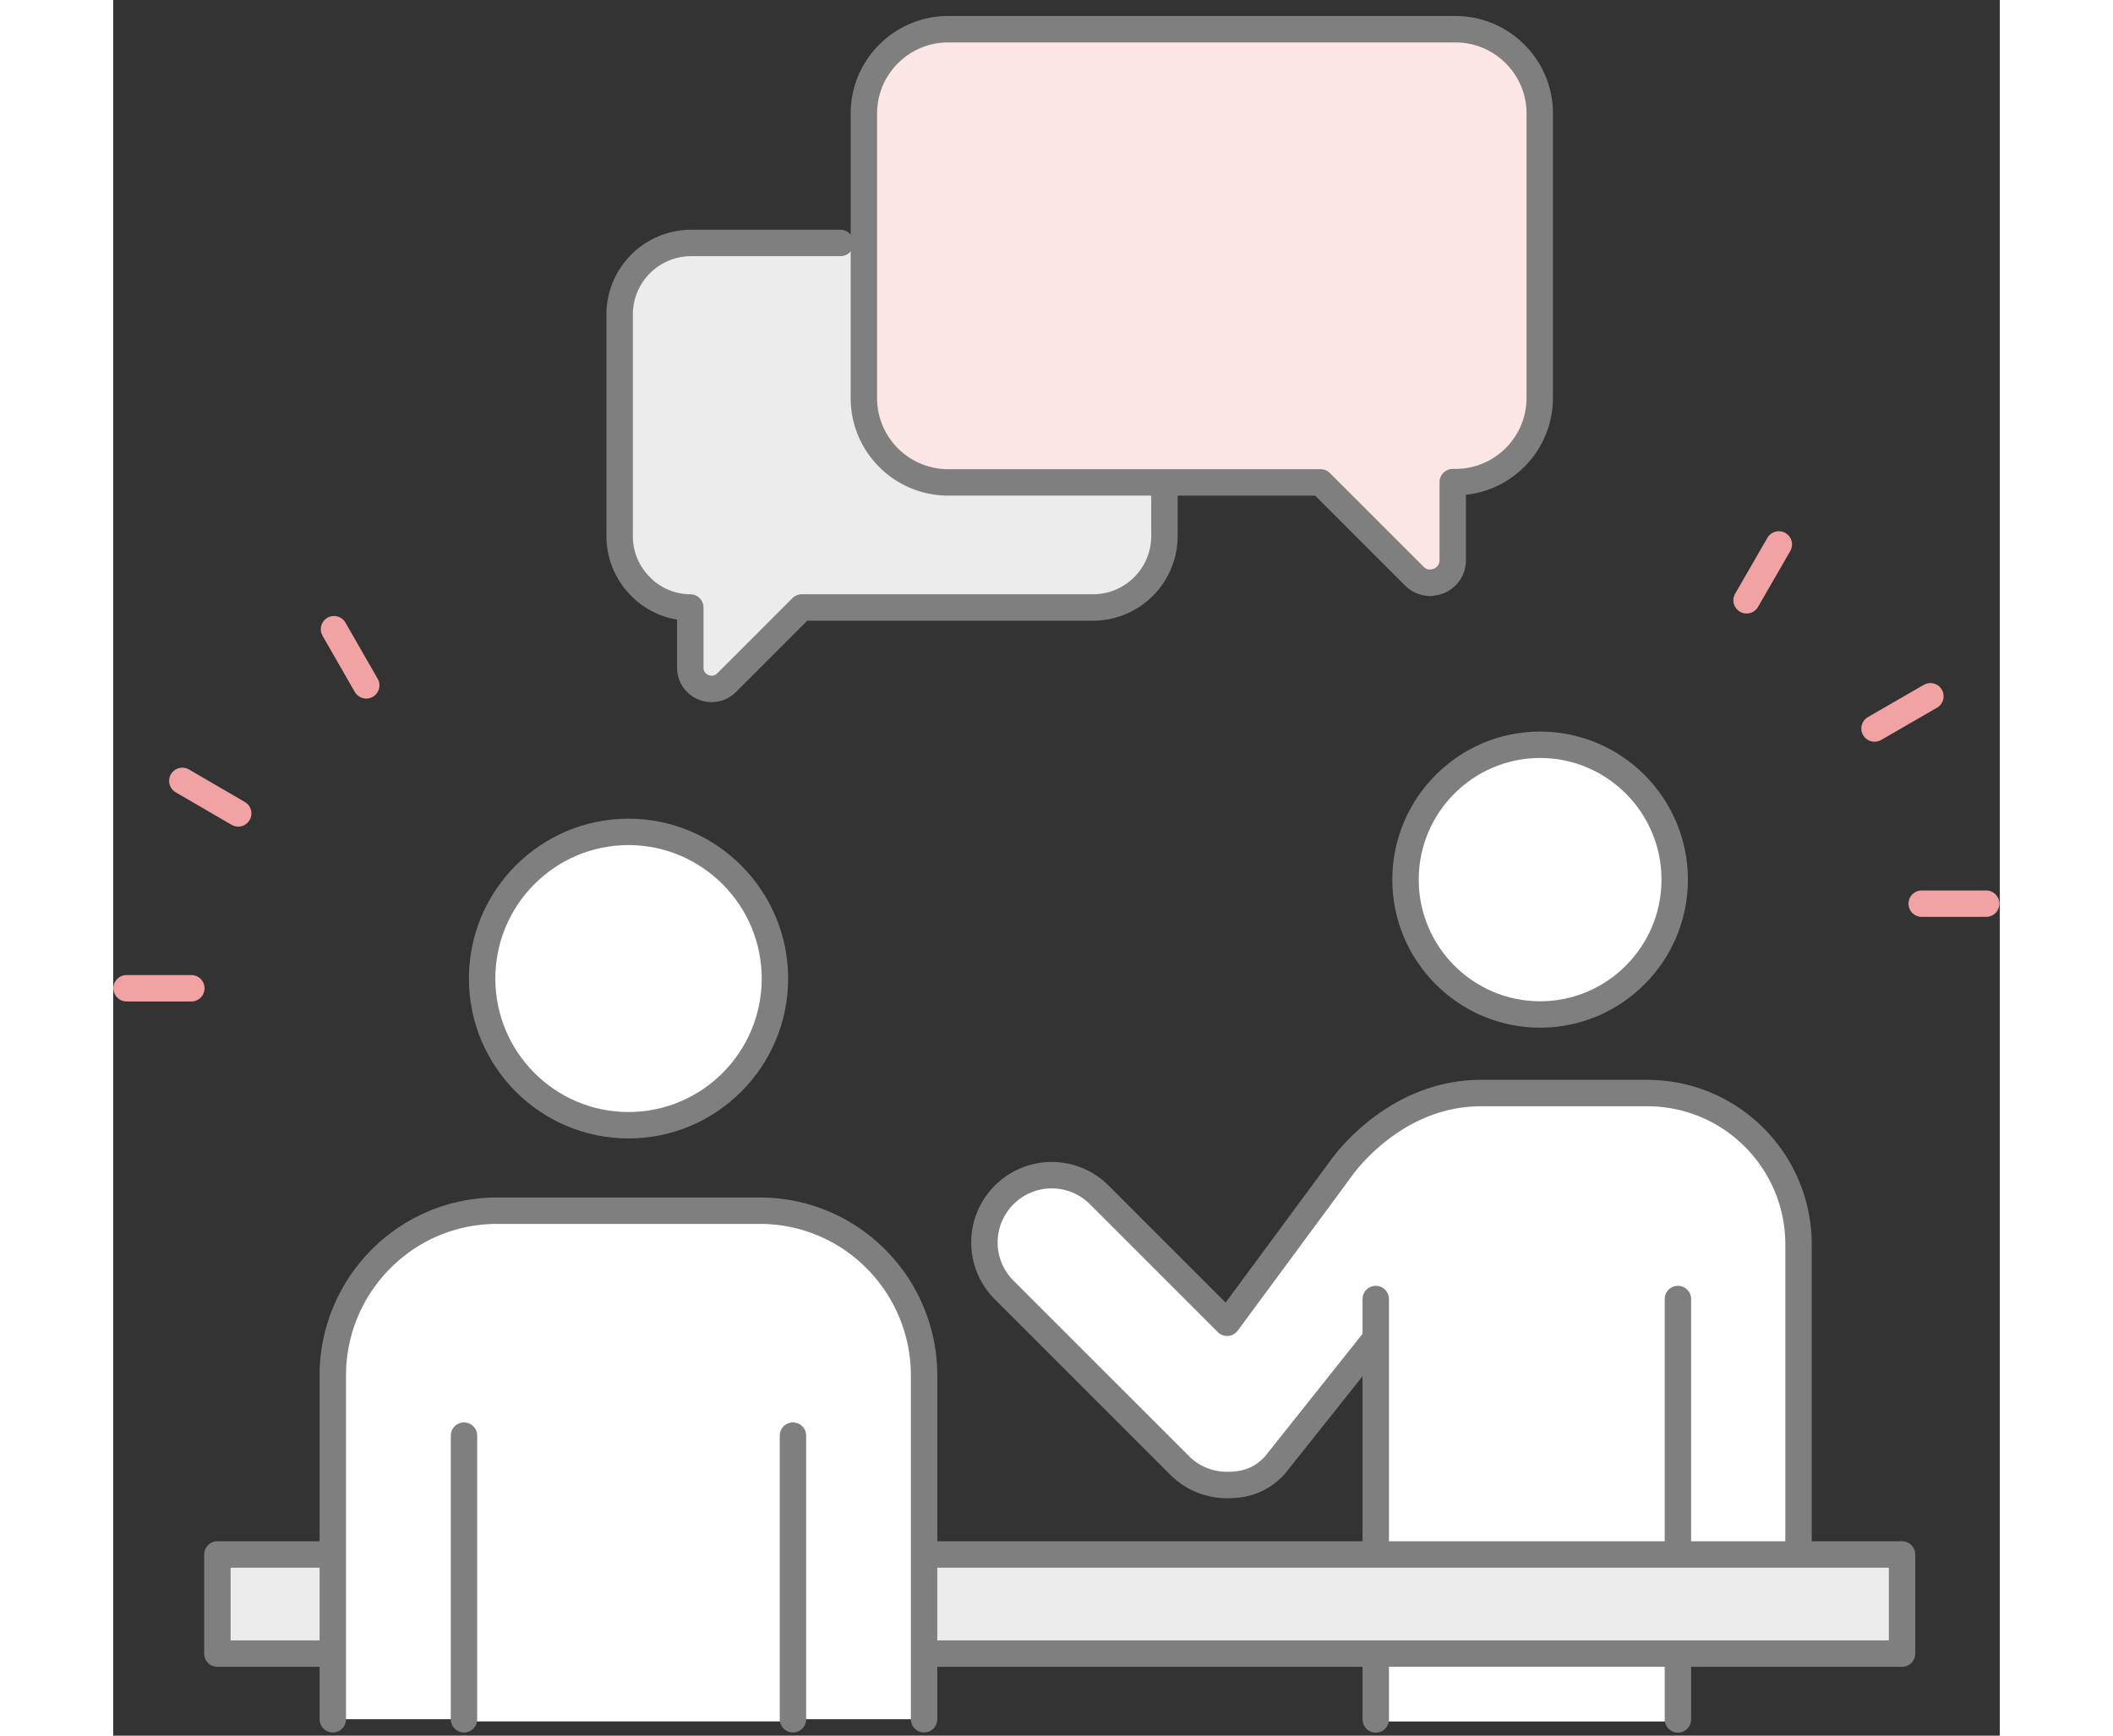
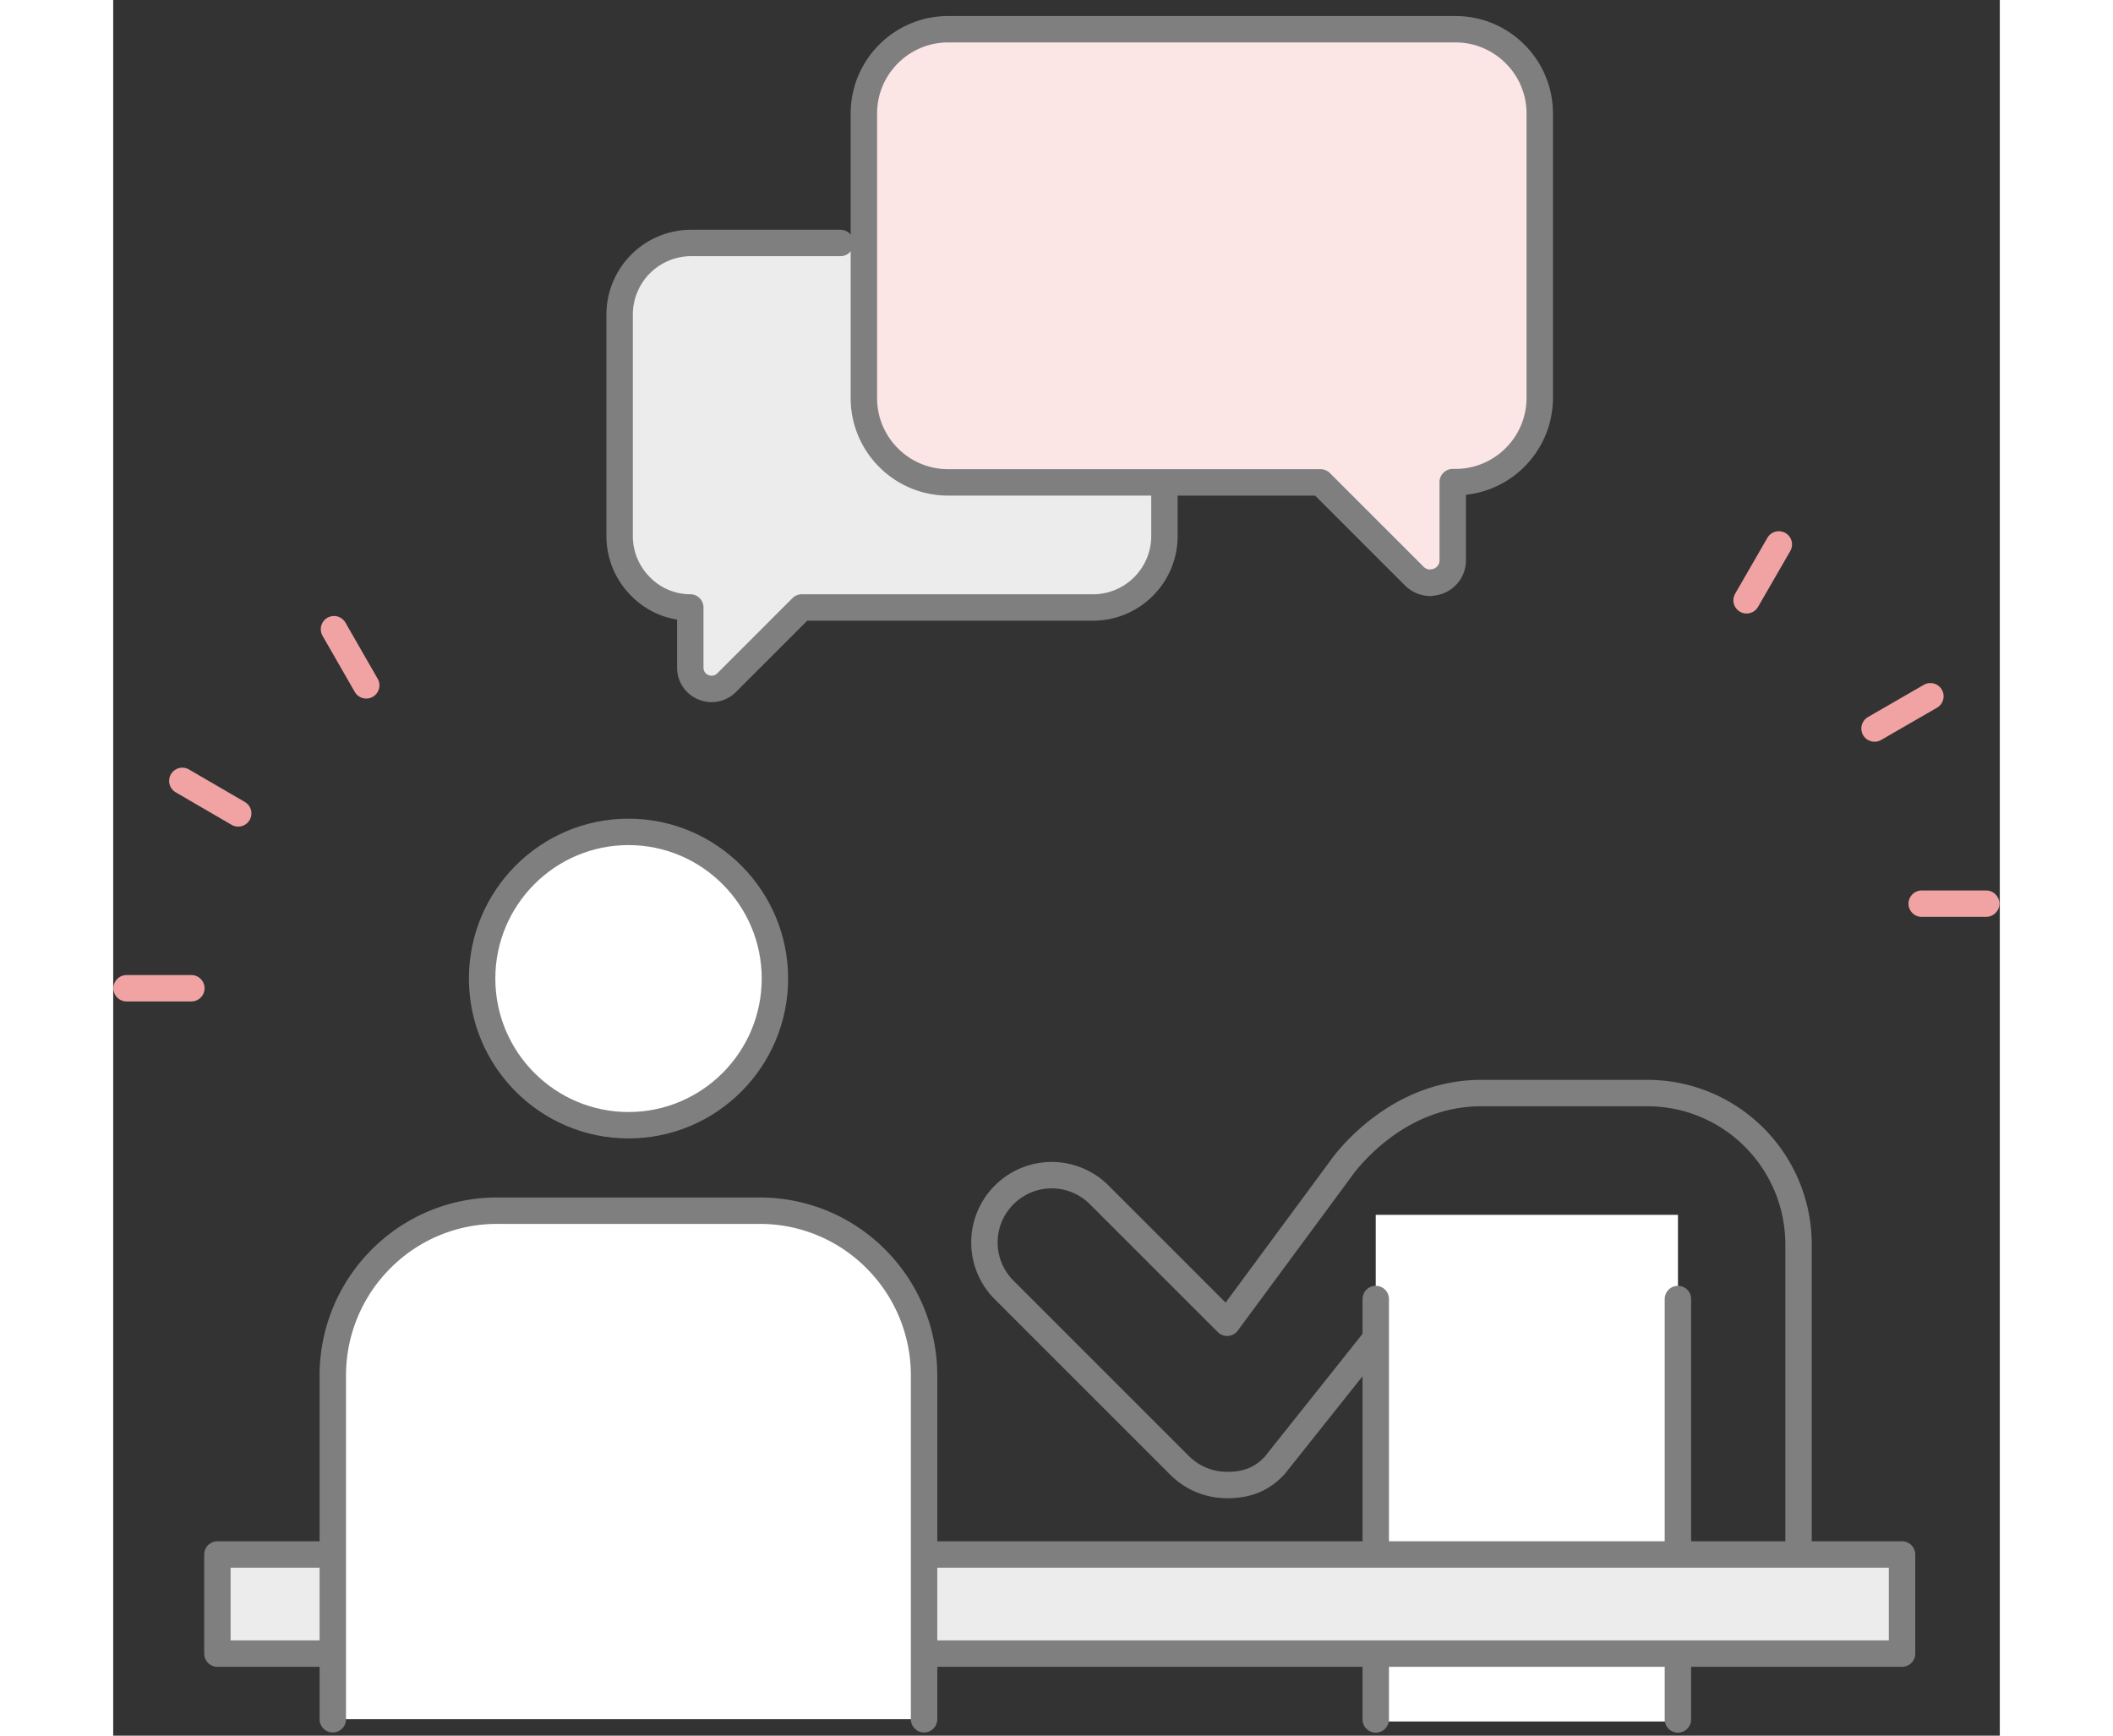
<svg xmlns="http://www.w3.org/2000/svg" width="112" height="92" viewBox="0 0 100 92" fill="none">
  <rect x="0" y="0" width="100" height="92" fill="#333333" stroke="none" />
  <g clip-path="url(#clip0_8213_168847)">
    <path d="M95.86 47.9h3.417m-5.917-9.284l2.961-1.709m-9.743-5.087l1.709-2.962M4.143 52.384H.71m5.916-9.269l-2.962-1.723m9.748-5.064l-1.709-2.976" stroke="#F1A3A4" stroke-width="1.4" stroke-linecap="round" stroke-linejoin="round" />
-     <path d="M68.728 68.677l-7.163 9c-.74.796-1.566 1.038-2.52 1.038s-1.851-.37-2.52-1.039l-9.299-9.298a3.558 3.558 0 010-5.04 3.558 3.558 0 015.041 0l6.778 6.777 6.023-8.16s2.72-4.015 7.433-4.015h8.814a7.98 7.98 0 015.667 2.35 8.016 8.016 0 012.35 5.681v20.932H69.055" fill="#fff" />
    <path d="M68.728 68.677l-7.163 9c-.74.796-1.566 1.038-2.52 1.038s-1.851-.37-2.52-1.039l-9.299-9.298a3.558 3.558 0 010-5.04 3.558 3.558 0 015.041 0l6.778 6.777 6.023-8.16s2.72-4.015 7.433-4.015h8.814a7.98 7.98 0 015.667 2.35 8.016 8.016 0 012.35 5.681v20.932H69.055" stroke="#7F7F7F" stroke-width="1.4" stroke-linecap="round" stroke-linejoin="round" />
    <path d="M55.721 20.624v7.789a3.77 3.77 0 01-1.11 2.677 3.77 3.77 0 01-2.678 1.11H36.498l-3.987 3.988a1.12 1.12 0 01-1.225.242 1.114 1.114 0 01-.697-1.04V32.2a3.697 3.697 0 01-2.635-1.11 3.77 3.77 0 01-1.11-2.677V16.666a3.795 3.795 0 013.787-3.788h7.917" fill="#ECECEC" />
    <path d="M55.721 20.624v7.789a3.77 3.77 0 01-1.11 2.677 3.77 3.77 0 01-2.678 1.11H36.498l-3.987 3.988a1.12 1.12 0 01-1.225.242 1.114 1.114 0 01-.697-1.04V32.2a3.697 3.697 0 01-2.635-1.11 3.77 3.77 0 01-1.11-2.677V16.666a3.795 3.795 0 013.787-3.788h7.917" stroke="#7F7F7F" stroke-width="1.4" stroke-linecap="round" stroke-linejoin="round" />
    <path d="M69.82 30.895a1.23 1.23 0 01-.84-.342l-4.984-4.983H44.26a4.449 4.449 0 01-3.16-1.31 4.449 4.449 0 01-1.31-3.162V6.02c0-1.196.469-2.321 1.31-3.161a4.449 4.449 0 013.16-1.31h26.884c1.196 0 2.321.47 3.161 1.31.84.84 1.31 1.965 1.31 3.161v15.065c0 1.196-.47 2.321-1.31 3.161a4.448 4.448 0 01-3.161 1.31h-.142V29.7c0 .484-.285.911-.74 1.096a1.232 1.232 0 01-.457.086l.015.014z" fill="#FBE5E5" stroke="#7F7F7F" stroke-width="1.4" stroke-linecap="round" stroke-linejoin="round" />
    <path d="M82.941 64.394h-16.02v26.855h16.02V64.394z" fill="#fff" />
-     <path d="M75.634 39.477c-3.93 0-7.134 3.204-7.134 7.149 0 3.944 3.204 7.148 7.134 7.148s7.134-3.204 7.134-7.148c0-3.945-3.204-7.148-7.134-7.148z" fill="#fff" stroke="#7F7F7F" stroke-width="1.4" stroke-linecap="round" stroke-linejoin="round" />
    <path d="M66.922 68.856v22.285m16.016-22.285v22.285" stroke="#7F7F7F" stroke-width="1.4" stroke-linecap="round" stroke-linejoin="round" />
    <path d="M94.818 82.397H5.523v5.255h89.295v-5.255z" fill="#ECECEC" stroke="#7F7F7F" stroke-width="1.4" stroke-linecap="round" stroke-linejoin="round" />
    <path d="M42.981 91.13V72.918a8.727 8.727 0 00-2.549-6.18 8.648 8.648 0 00-6.165-2.563H20.355a8.648 8.648 0 00-6.165 2.563 8.727 8.727 0 00-2.55 6.18V91.13" fill="#fff" />
    <path d="M42.981 91.13V72.918a8.727 8.727 0 00-2.549-6.18 8.648 8.648 0 00-6.165-2.563H20.355a8.648 8.648 0 00-6.165 2.563 8.727 8.727 0 00-2.55 6.18V91.13" stroke="#7F7F7F" stroke-width="1.4" stroke-linecap="round" stroke-linejoin="round" />
-     <path d="M36.023 71.196h-17.43v20.05h17.43v-20.05z" fill="#fff" />
    <path d="M27.315 44.095c-4.286 0-7.76 3.488-7.76 7.774s3.474 7.775 7.76 7.775 7.76-3.489 7.76-7.775c0-4.286-3.488-7.774-7.76-7.774z" fill="#fff" stroke="#7F7F7F" stroke-width="1.4" stroke-linecap="round" stroke-linejoin="round" />
-     <path d="M18.594 76.097v15.036m17.437-15.036v15.036" stroke="#7F7F7F" stroke-width="1.4" stroke-linecap="round" stroke-linejoin="round" />
  </g>
  <defs>
    <clipPath id="clip0_8213_168847">
      <rect width="99.988" height="91.017" fill="#fff" transform="translate(0 .825)" />
    </clipPath>
  </defs>
</svg>